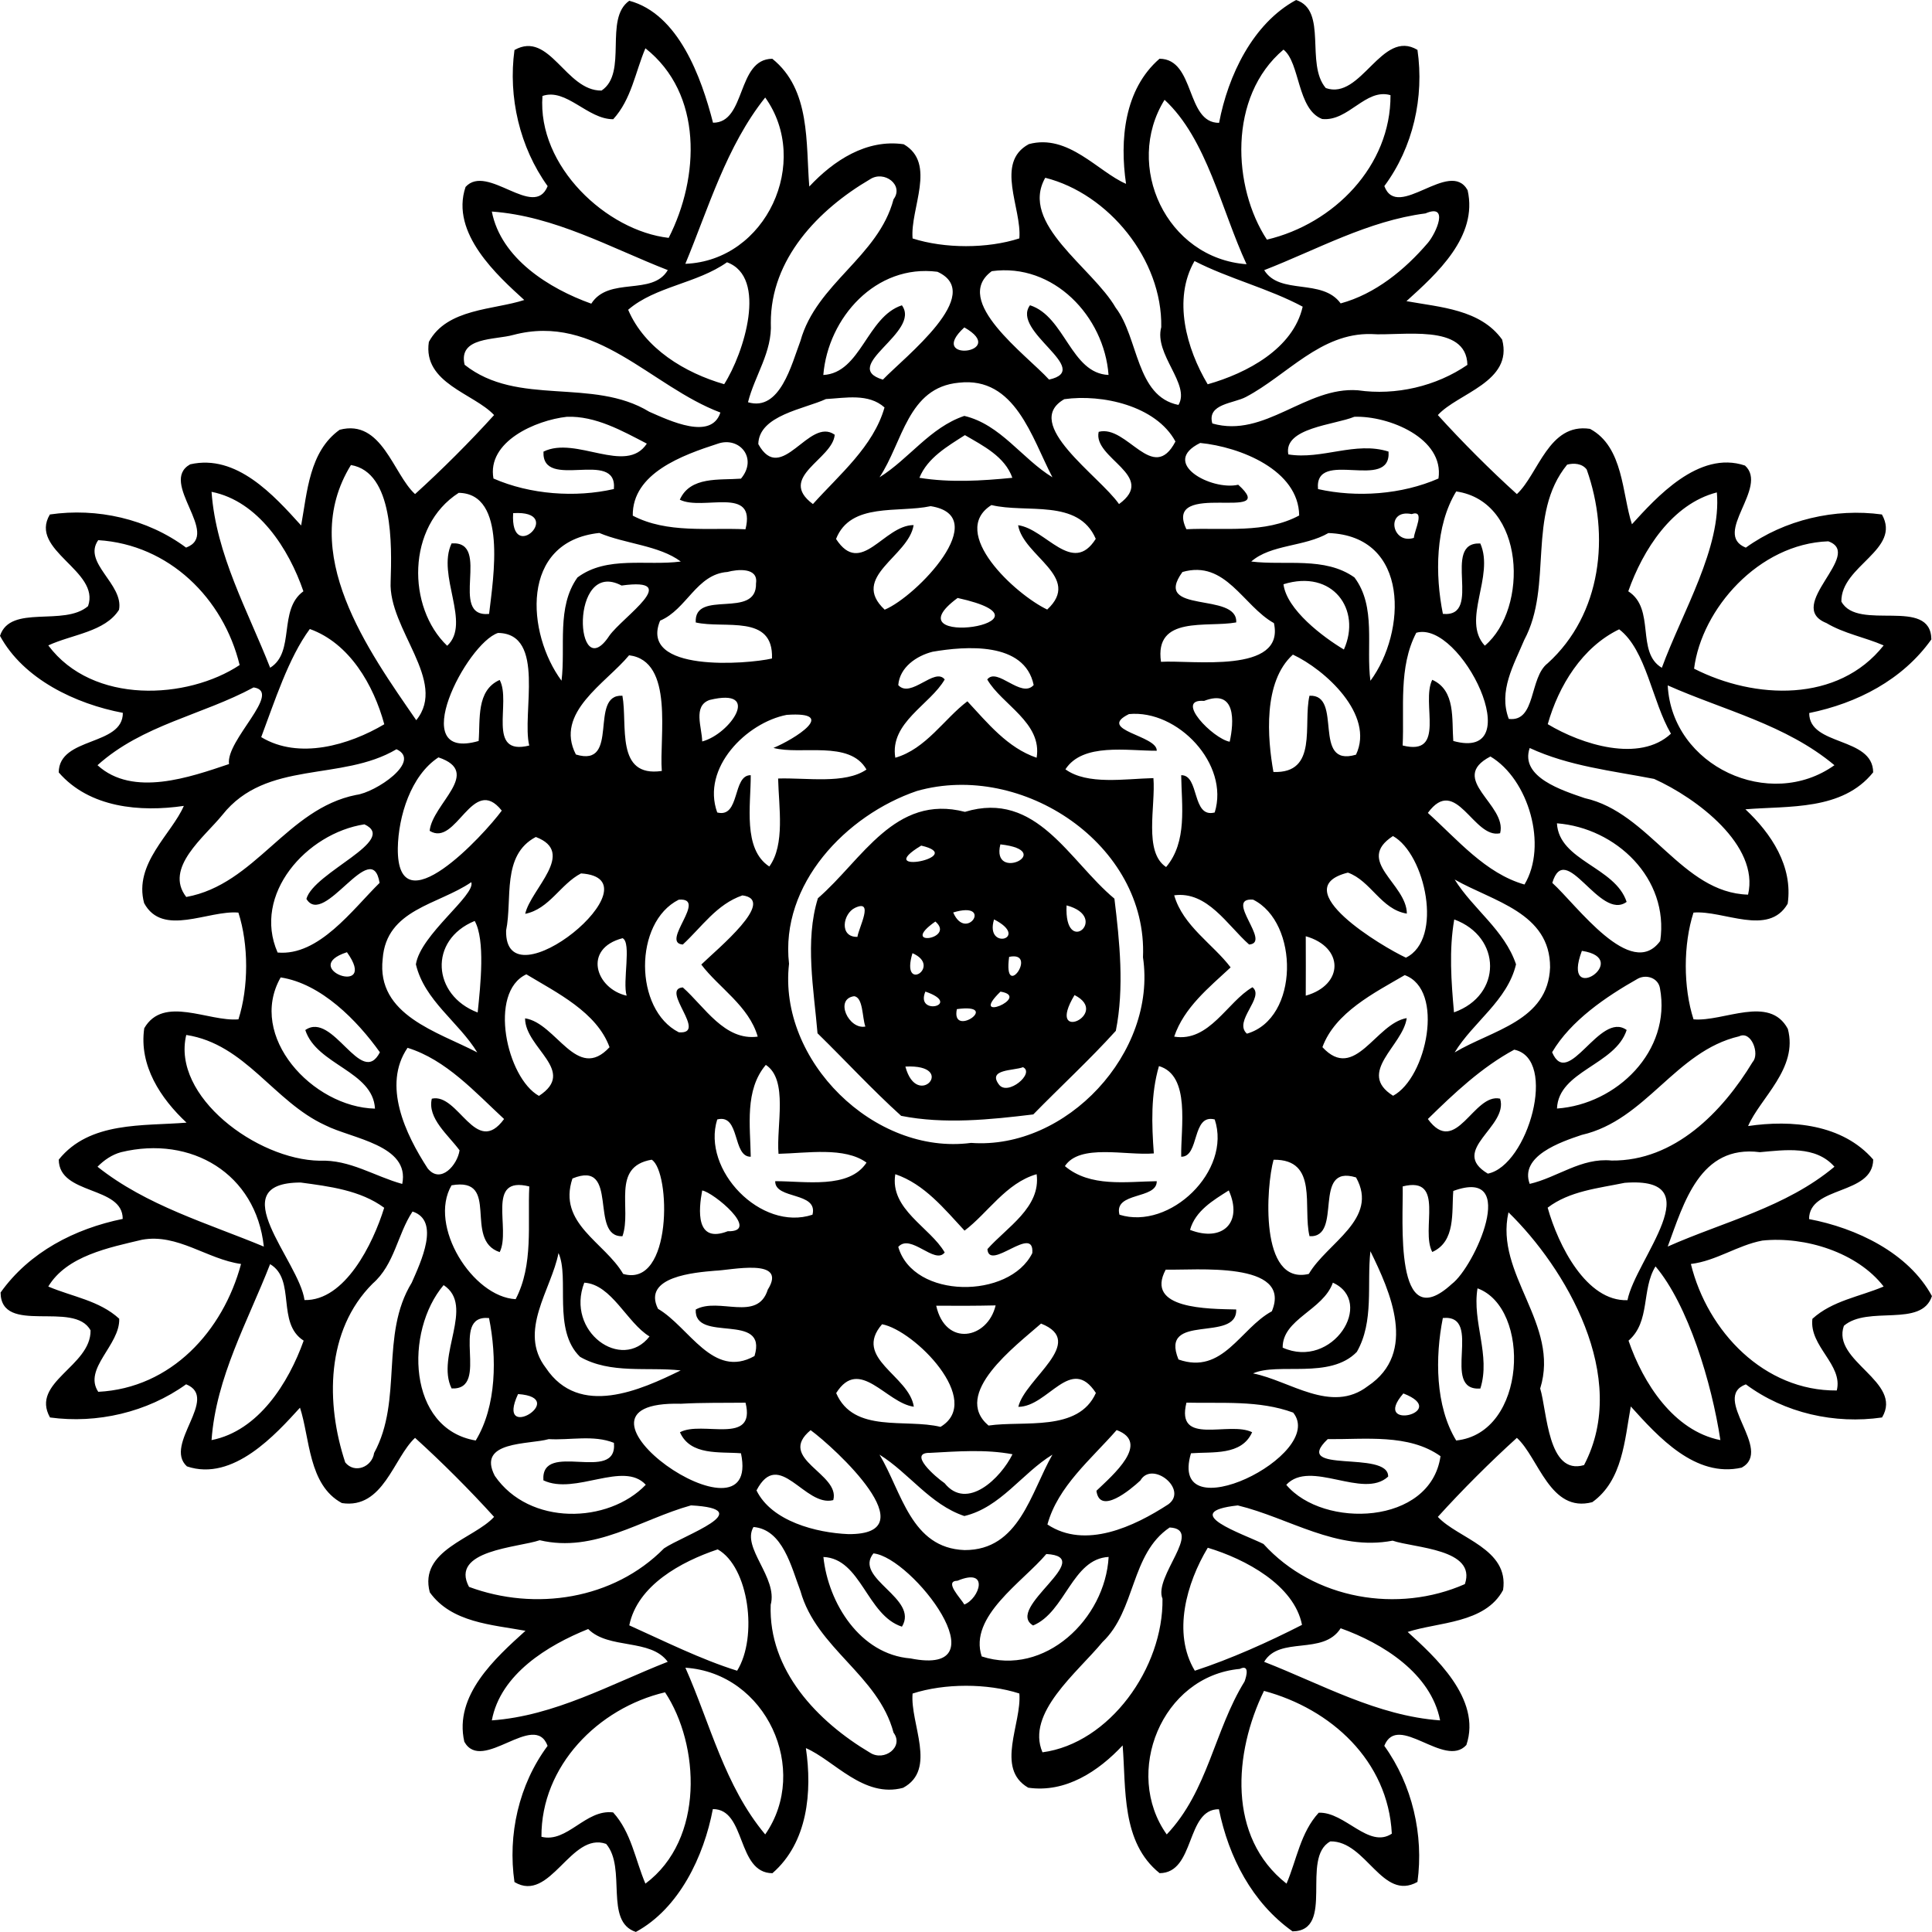
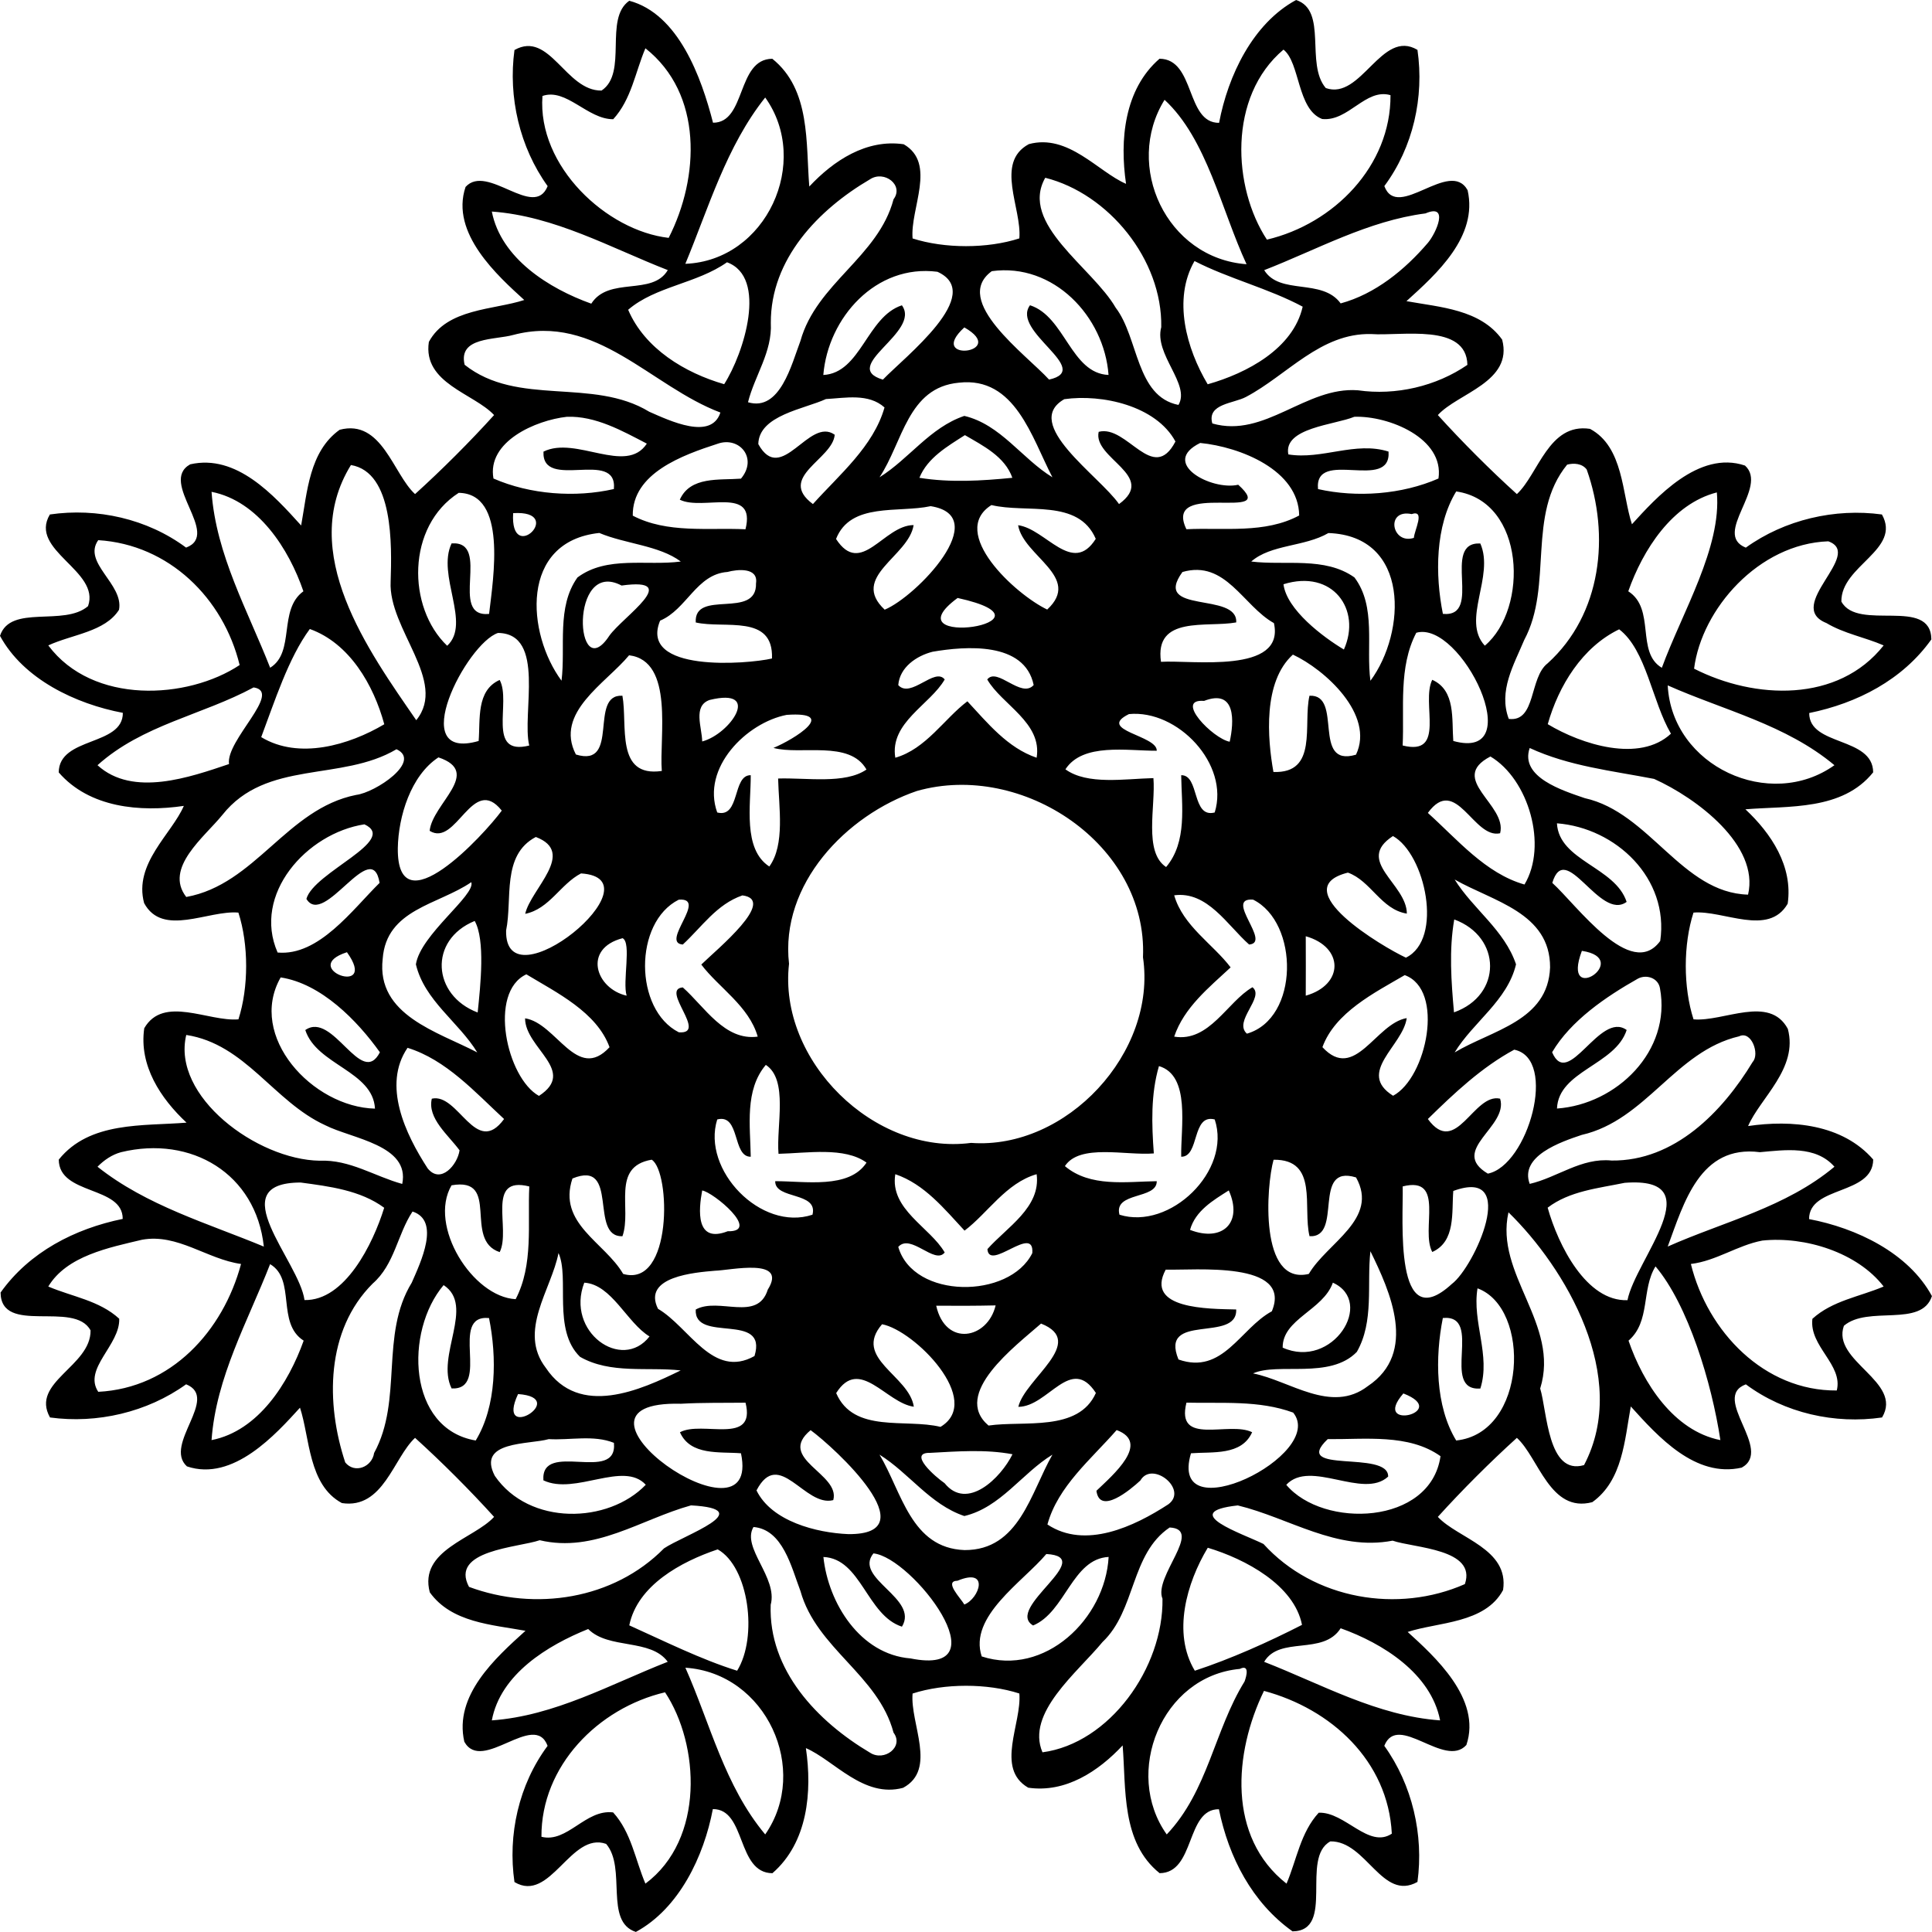
<svg xmlns="http://www.w3.org/2000/svg" xmlns:ns1="http://www.inkscape.org/namespaces/inkscape" xmlns:ns2="http://sodipodi.sourceforge.net/DTD/sodipodi-0.dtd" width="720pt" height="720pt" viewBox="0 0 720 720" version="1.1" id="svg2" ns1:version="0.91 r13725" ns2:docname="AbstractDesign110.svg">
  <defs id="defs10" />
  <ns2:namedview pagecolor="#ffffff" bordercolor="#666666" borderopacity="1" objecttolerance="10" gridtolerance="10" guidetolerance="10" ns1:pageopacity="0" ns1:pageshadow="2" ns1:window-width="1600" ns1:window-height="837" id="namedview8" showgrid="false" fit-margin-top="0" fit-margin-left="0" fit-margin-right="0" fit-margin-bottom="0" ns1:zoom="0.74444444" ns1:cx="450" ns1:cy="450" ns1:window-x="-8" ns1:window-y="-8" ns1:window-maximized="1" ns1:current-layer="svg2" />
  <g id="g3340" transform="matrix(1.648,0,0,1.648,-1.747,-1.747)">
    <path id="path4" d="m 143.36,1.23 c 11.13,2.98 16.3,17.3 18.94,27.58 7.53,0.05 5.3,-14.41 13.41,-14.46 8.71,6.99 7.55,19.1 8.36,28.89 5.46,-5.84 12.9,-10.79 21.35,-9.56 7.51,4.34 1.43,14.51 2.01,21.3 7.22,2.32 16.92,2.33 24.14,-0.01 0.6,-6.8 -5.61,-17.15 2.15,-21.32 8.93,-2.41 15.64,6.26 21.98,8.98 -1.45,-9.85 -0.44,-21.35 7.57,-28.29 8.13,0.07 5.89,14.54 13.47,14.5 2.02,-10.68 7.62,-22.47 17.41,-27.78 7.22,2.35 2.03,14.45 6.72,19.91 8.03,2.85 12.6,-13.5 20.73,-8.63 1.55,10.66 -0.96,22.01 -7.49,30.8 2.98,8.01 14.8,-6.32 18.83,0.93 2.39,10.48 -6.99,18.91 -13.83,25.09 7.59,1.38 16.73,1.84 21.64,8.7 2.53,9.57 -10.05,12.11 -14.54,17.06 5.46,6.03 11.84,12.42 17.87,17.87 4.89,-4.54 7.18,-16.17 16.54,-14.75 7.61,4.07 7.23,14.75 9.48,21.57 5.37,-5.88 15.08,-16.82 25.57,-13.27 5.41,4.92 -7.48,15.49 0.18,18.56 8.81,-6.34 20.17,-8.95 30.78,-7.5 4.48,7.98 -9.28,11.55 -9.17,19.69 3.71,6.87 20.23,-1.19 20.35,8.56 -6.51,9.16 -16.79,14.44 -27.62,16.65 -0.05,7.53 14.4,5.3 14.46,13.41 -6.99,8.71 -19.1,7.55 -28.89,8.36 5.84,5.46 10.79,12.9 9.56,21.35 -4.34,7.51 -14.51,1.43 -21.3,2.01 -2.33,7.22 -2.33,16.92 0.01,24.14 6.8,0.6 17.15,-5.61 21.32,2.15 2.41,8.93 -6.26,15.64 -8.98,21.98 9.85,-1.45 21.35,-0.44 28.29,7.57 -0.07,8.13 -14.54,5.89 -14.5,13.47 10.68,2.02 22.47,7.62 27.78,17.41 -2.35,7.22 -14.45,2.03 -19.91,6.72 -2.85,8.03 13.5,12.6 8.63,20.73 -10.67,1.55 -22.01,-0.96 -30.8,-7.49 -8.01,2.98 6.32,14.8 -0.93,18.83 -10.48,2.39 -18.91,-6.99 -25.09,-13.83 -1.39,7.59 -1.84,16.73 -8.7,21.64 -9.57,2.53 -12.11,-10.05 -17.06,-14.54 -6.03,5.46 -12.42,11.84 -17.87,17.87 4.54,4.89 16.17,7.18 14.75,16.54 -4.07,7.61 -14.75,7.23 -21.57,9.48 5.88,5.37 16.82,15.08 13.27,25.57 -4.93,5.41 -15.49,-7.48 -18.56,0.18 6.34,8.81 8.95,20.17 7.5,30.78 -7.98,4.48 -11.55,-9.28 -19.69,-9.17 -6.87,3.71 1.19,20.23 -8.56,20.35 -9.16,-6.51 -14.44,-16.79 -16.65,-27.62 -7.53,-0.05 -5.31,14.4 -13.41,14.46 -8.71,-6.99 -7.56,-19.1 -8.36,-28.89 -5.46,5.84 -12.9,10.79 -21.35,9.56 -7.52,-4.34 -1.43,-14.51 -2.01,-21.3 -7.22,-2.33 -16.92,-2.33 -24.14,0.01 -0.6,6.8 5.61,17.15 -2.15,21.32 -8.93,2.41 -15.64,-6.26 -21.98,-8.98 1.45,9.85 0.44,21.35 -7.57,28.29 -8.14,-0.07 -5.89,-14.54 -13.47,-14.5 -2.02,10.68 -7.62,22.47 -17.41,27.78 -7.22,-2.35 -2.03,-14.45 -6.72,-19.91 -8.03,-2.85 -12.6,13.5 -20.73,8.63 -1.55,-10.67 0.96,-22.01 7.49,-30.8 -2.98,-8.01 -14.8,6.32 -18.83,-0.93 -2.39,-10.48 6.99,-18.91 13.83,-25.09 -7.59,-1.39 -16.73,-1.84 -21.64,-8.7 -2.53,-9.57 10.05,-12.11 14.54,-17.06 -5.46,-6.03 -11.84,-12.42 -17.87,-17.87 -4.89,4.54 -7.18,16.17 -16.54,14.75 -7.61,-4.07 -7.23,-14.75 -9.48,-21.57 -5.37,5.88 -15.08,16.82 -25.57,13.27 -5.41,-4.93 7.47,-15.49 -0.18,-18.56 -8.81,6.34 -20.17,8.95 -30.78,7.5 -4.49,-7.98 9.28,-11.55 9.17,-19.69 -3.71,-6.87 -20.23,1.19 -20.35,-8.56 6.51,-9.16 16.79,-14.44 27.62,-16.65 0.05,-7.53 -14.41,-5.31 -14.46,-13.41 6.99,-8.71 19.1,-7.56 28.89,-8.36 -5.84,-5.46 -10.79,-12.9 -9.56,-21.35 4.34,-7.52 14.51,-1.43 21.3,-2.01 2.32,-7.22 2.33,-16.92 -0.01,-24.14 -6.8,-0.6 -17.15,5.61 -21.32,-2.15 -2.41,-8.93 6.26,-15.64 8.98,-21.98 -9.85,1.45 -21.35,0.44 -28.29,-7.57 0.07,-8.14 14.54,-5.89 14.5,-13.47 -10.68,-2.02 -22.47,-7.62 -27.78,-17.41 2.35,-7.22 14.45,-2.03 19.91,-6.72 2.85,-8.03 -13.5,-12.6 -8.63,-20.73 10.66,-1.55 22.01,0.96 30.8,7.49 8.01,-2.98 -6.32,-14.8 0.93,-18.83 10.48,-2.39 18.91,6.99 25.09,13.83 1.38,-7.59 1.84,-16.73 8.7,-21.64 9.57,-2.53 12.11,10.05 17.06,14.54 6.03,-5.46 12.42,-11.84 17.87,-17.87 -4.54,-4.89 -16.17,-7.18 -14.75,-16.54 4.07,-7.61 14.75,-7.23 21.57,-9.48 -5.88,-5.37 -16.82,-15.08 -13.27,-25.57 4.92,-5.41 15.49,7.47 18.56,-0.18 -6.34,-8.81 -8.95,-20.17 -7.5,-30.78 7.98,-4.49 11.55,9.28 19.69,9.17 6.03,-4.01 0.45,-16.23 6.27,-20.31 m 3.65,10.75 c -2.3,5.41 -3.16,11.54 -7.28,16.04 -5.82,0.03 -10.61,-7.12 -16,-5.26 -1.19,15.92 14.55,30.5 28.54,32.09 6.99,-13.72 7.77,-32.58 -5.26,-42.87 m 144.29,0.3 c -12.62,10.65 -11.48,31.21 -3.75,42.97 15.16,-3.57 28.04,-16.68 27.95,-32.67 -5.64,-1.64 -9.51,6.01 -15.46,5.39 -5.68,-2.17 -4.97,-12.75 -8.74,-15.69 M 174.1,23.11 c -8.81,11.07 -12.81,25 -18.06,37.61 18.36,-0.73 28.46,-23.09 18.06,-37.61 m 90.31,0.52 c -9.26,14.93 0.41,35.84 18.54,37.18 -5.71,-12.28 -8.97,-28.34 -18.54,-37.18 m -66.6,17.97 c -11.7,6.85 -22.51,18.07 -22.44,32.49 0.35,6.57 -3.64,11.87 -5.16,17.93 7.25,2.18 9.85,-8.58 11.86,-13.87 3.63,-13.02 17.6,-18.99 21.05,-32.02 2.41,-3.21 -2.1,-6.63 -5.31,-4.53 m 39.62,-0.34 c -5.91,10.41 10.66,20.26 15.93,29.39 5.2,6.77 4.53,20.06 14.19,21.98 2.78,-4.67 -5.57,-11.43 -3.89,-17.59 0.28,-15.31 -11.95,-30.19 -26.23,-33.78 M 112.28,48.9 c 2.07,10.61 12.96,17.43 22.49,20.83 3.98,-6.24 13.81,-1.66 17.3,-7.59 C 139.13,57.1 126.51,49.92 112.28,48.9 m 211.13,0.42 c -12.95,1.66 -24.55,8.2 -36.47,12.83 3.53,5.73 13.1,1.75 17.29,7.52 7.82,-2.12 14.53,-7.61 19.74,-13.71 1.88,-2.24 4.86,-8.97 -0.56,-6.64 M 165.46,60.37 c -6.83,4.83 -16.21,5.44 -22.35,10.74 3.74,8.79 12.85,14.28 21.71,16.83 4.47,-6.99 9.89,-24.19 0.64,-27.57 m 105.72,-0.28 c -4.97,8.64 -1.81,19.85 2.98,27.87 8.89,-2.51 19.34,-8.07 21.48,-17.55 -7.7,-4.13 -16.76,-6.35 -24.46,-10.32 m -58.13,2.43 c -13.91,-1.8 -24.75,10.39 -25.81,23.34 8.51,-0.46 9.85,-13.18 17.77,-15.76 4.45,6.09 -14.23,13.83 -4.3,16.81 4.94,-5.15 23.34,-19.37 12.34,-24.39 m 12.29,-0.14 c -9.18,6.68 7.8,18.87 12.95,24.52 10.19,-2.27 -8.71,-10.89 -4.31,-16.81 7.94,2.55 9.22,15.4 17.76,15.76 -0.97,-13.21 -12.42,-25.39 -26.4,-23.47 m -6.21,12.72 c -8.82,8.08 10.31,5.86 0,0 m -102,1.7 c -4.16,1.17 -12.51,0.41 -11,6.75 12.04,9.55 28.92,2.81 41.75,10.62 4.7,2.06 14.02,6.52 16.09,0.18 C 148.23,88.43 135.91,71.83 117.13,76.8 m 194,-0.2 c -11.46,-0.28 -19.03,9.33 -28.31,14.22 -2.76,1.5 -8.88,1.52 -7.61,6 11.87,3.41 21.14,-8.41 32.94,-7.5 8.52,1.23 17.69,-0.9 24.74,-5.75 -0.21,-9.51 -14.92,-6.47 -21.76,-6.97 m -93.23,11 c -11.61,1.07 -12.67,13.48 -17.95,21.39 6.72,-4.19 11.41,-11.26 19.18,-13.88 8.22,1.95 13,9.65 19.92,13.88 -4.67,-8.93 -8.41,-22.85 -21.15,-21.39 m -30.07,3.7 c -4.86,2.25 -15.17,3.67 -15.29,10.19 5.24,9.47 11.45,-6.29 17.28,-2.12 -0.44,5.56 -13.12,9.58 -4.93,15.68 5.98,-6.66 13.68,-13.02 16.19,-21.85 -3.62,-3.25 -8.86,-2.14 -13.25,-1.9 m 53.9,0.03 c -9.72,5.57 7.95,17.33 12.38,23.72 8.77,-6.4 -5.97,-10.31 -4.6,-16.34 6.45,-1.68 12.27,11.96 17.36,2.19 -4.38,-8.09 -16.59,-10.78 -25.14,-9.57 m -112.47,3.98 c -7.09,0.78 -18.12,5.62 -16.61,13.96 8.27,3.62 18.48,4.37 27.23,2.38 0.86,-9.25 -16.33,0.54 -15.92,-8.46 7.34,-3.65 18.67,5.36 23.37,-1.81 -5.56,-2.89 -11.6,-6.3 -18.07,-6.07 m 178.06,0 c -4.42,1.83 -16.11,2.49 -14.92,8.51 7.62,1.25 15.14,-3.03 22.66,-0.64 0.63,9.21 -16.84,-0.88 -15.95,8.48 8.76,1.97 18.96,1.24 27.24,-2.39 1.35,-9.11 -11.26,-14.23 -19.03,-13.96 m -88.06,4.15 c -3.93,2.52 -8.46,5.12 -10.29,9.65 6.93,1.12 14.06,0.69 21.02,0 -1.69,-4.81 -6.64,-7.26 -10.73,-9.65 m -55.86,1.93 c -8,2.59 -19.38,6.68 -19.25,16.28 7.8,4.07 17.04,2.68 25.49,3.08 2.5,-9.96 -9.64,-4.09 -14.85,-6.69 2.38,-5.35 8.98,-4.38 13.83,-4.76 3.87,-4.62 -0.35,-9.59 -5.22,-7.91 m 109.07,-0.16 c -9.2,4.52 2.5,10.84 8.6,9.45 9.77,8.82 -17.23,-1.35 -11.72,10.06 8.44,-0.42 17.75,1.06 25.5,-3.11 -0.11,-10.27 -13.34,-15.51 -22.38,-16.4 m -192.05,4.99 c -12.2,19.77 4.02,42.1 14.77,57.7 7.19,-8.81 -6.35,-20.59 -5.79,-31.34 0.26,-8.2 0.69,-24.73 -8.98,-26.36 m 275.03,-0.09 c -9.25,11.34 -3.09,27.31 -9.71,39.66 -2.35,5.62 -5.88,11.54 -3.49,17.84 6.22,0.77 4.58,-9.36 8.8,-12.58 12.24,-11.1 14.1,-28.95 8.82,-43.82 -1.03,-1.37 -2.9,-1.5 -4.42,-1.1 M 48.9,112.28 c 1.02,14.23 8.19,26.86 13.25,39.78 5.73,-3.53 1.75,-13.11 7.52,-17.29 -3.27,-9.55 -10.2,-20.41 -20.77,-22.49 m 55.89,0.23 c -11.83,7.59 -11.68,25.92 -2.61,34.58 5.5,-5.05 -2.43,-15.94 1,-23.15 9.21,-0.63 -0.88,16.84 8.48,15.95 0.96,-8.23 4.12,-27.23 -6.87,-27.38 m 225.57,-0.32 c -4.76,7.8 -4.79,18.86 -3.01,27.69 9.25,0.86 -0.54,-16.33 8.46,-15.92 3.29,7.44 -4.35,17.3 1.02,23.11 9.92,-8.35 9.18,-32.62 -6.47,-34.88 m 58.94,0.22 c -10.12,2.6 -16.73,13.01 -20.03,22.36 6.24,3.98 1.66,13.81 7.59,17.3 4.63,-12.62 13.55,-27.22 12.44,-39.66 m -177.79,3.11 c -7.27,1.58 -18.11,-0.95 -21.39,7.42 5.67,8.71 10.77,-3.13 17.54,-3.14 -1.08,7.12 -14.5,11.68 -6.54,19.13 7.21,-2.99 24.65,-21.17 10.39,-23.41 m 13.75,-0.25 c -9.81,6.2 5.43,20.22 12.61,23.63 7.95,-7.37 -5.38,-12.03 -6.58,-19.07 6.25,0.82 12.29,11.45 17.56,3.08 -3.95,-9.17 -15.7,-5.71 -23.59,-7.64 M 117.1,117.1 c -0.74,12.04 12.04,-0.74 0,0 m 203.18,0.21 c -5.99,-1.22 -4.51,6.99 0.51,5.38 0.08,-1.67 2.67,-6.45 -0.51,-5.38 m -183.7,4.27 c -18.08,1.92 -16.41,22.79 -8.54,33.41 0.96,-7.68 -1.18,-16.63 3.6,-23.34 6.64,-4.98 15.68,-2.58 23.37,-3.61 -4.89,-3.65 -12.53,-3.97 -18.43,-6.46 m 164.88,0.02 c -5.41,3.14 -12.99,2.53 -17.45,6.44 7.68,0.96 16.63,-1.18 23.34,3.6 4.99,6.64 2.57,15.69 3.61,23.37 8.11,-10.94 9.02,-32.76 -9.5,-33.41 m -278.19,1.61 c -3.62,5.14 5.82,9.92 4.7,15.75 -3.16,5 -10.63,5.56 -15.99,8.05 10.03,13.44 31.45,12.26 43.27,4.44 -3.67,-15.1 -15.98,-27.26 -31.98,-28.24 m 391.23,0.26 c -15.75,0.55 -28.65,15.33 -30.35,28.8 13.72,6.99 32.58,7.77 42.87,-5.26 -4.26,-1.85 -8.93,-2.66 -12.95,-5.06 -9.63,-3.85 8.62,-15.56 0.43,-18.48 m -248.94,6.93 c -7,0.49 -9.2,8.48 -15.23,11.01 -4.87,11.79 19.71,9.86 25.3,8.56 0.38,-10.15 -10.74,-6.65 -17.24,-8.15 -0.44,-7.65 13.86,-0.56 13.63,-8.86 0.55,-3.65 -4.25,-3.17 -6.46,-2.56 m 102.89,0.01 c -7.02,9.66 12.58,4.38 12.16,11.4 -6.6,1.22 -18.55,-1.67 -17.01,8.91 6.93,-0.44 28.11,2.84 25.54,-8.75 -7.01,-3.92 -10.92,-14.37 -20.69,-11.56 m -126.83,3.06 c -11.89,-6.28 -10.52,23.15 -2.77,11.35 3.08,-4.32 16.73,-13.28 2.77,-11.35 m 149.68,-0.29 c 0.72,5.75 8.94,11.94 13.66,14.76 4.05,-9.02 -2.53,-18.24 -13.66,-14.76 m -73.69,3.1 c -16,11.77 25.29,5.58 0,0 M 71.12,143.3 c -4.84,6.55 -7.98,16.47 -10.99,24.45 8.51,5.15 19.85,1.82 27.83,-2.91 -2.42,-8.89 -7.85,-18.32 -16.84,-21.54 m 296.09,0.07 c -8.36,4.03 -13.69,12.77 -16.15,21.45 7.69,4.63 20.79,8.76 27.86,2.15 -4.27,-7.26 -5.57,-18.92 -11.71,-23.6 m -253.53,0.82 c -7.09,2.31 -21.07,29.26 -4.38,24.43 0.39,-4.83 -0.59,-11.42 4.75,-13.8 2.72,4.97 -3.1,17.27 6.69,14.83 -1.75,-7.15 3.85,-25.33 -7.06,-25.46 m 207.65,-0.04 c -4.07,7.8 -2.68,17.04 -3.08,25.49 9.96,2.5 4.09,-9.64 6.69,-14.85 5.35,2.38 4.38,8.98 4.76,13.83 17.37,4.83 1.79,-27.4 -8.37,-24.47 m -109.37,4.29 c -3.62,0.91 -7.45,3.5 -7.77,7.55 2.84,3.12 8.25,-4.15 10.5,-1.28 -3.26,5.69 -12.48,9.75 -11.17,17.7 6.93,-1.98 11.08,-8.83 16.3,-12.76 4.57,4.91 9.08,10.53 15.66,12.76 1.31,-7.95 -7.9,-12.01 -11.17,-17.7 2.25,-2.88 7.68,4.42 10.5,1.26 -2.05,-9.9 -15.48,-8.79 -22.85,-7.53 m -68.64,0.8 c -5.2,6.31 -16.94,12.95 -12.03,22.44 10.13,3.1 2.8,-13.71 10.52,-13.29 1.22,6.6 -1.67,18.55 8.91,17.01 -0.63,-7.5 2.9,-24.89 -7.4,-26.16 m 150.11,-0.15 c -6.8,6.15 -5.76,18.98 -4.4,26.54 10.15,0.38 6.65,-10.74 8.15,-17.24 7.73,-0.4 0.39,16.33 10.52,13.33 4.3,-9.04 -7.06,-19.27 -14.27,-22.63 m -235.02,7.42 c -11.66,6.29 -25.13,8.44 -35.3,17.59 8.01,7.32 21.02,2.67 29.74,-0.26 -0.78,-5.38 12.22,-16.36 5.56,-17.33 m 319.78,-0.46 c 0.96,18.33 23.11,28.46 37.7,18.05 -10.98,-9.19 -25.06,-12.43 -37.7,-18.05 m -216.67,3.3 c -3.84,1.36 -1.7,6.25 -1.67,9.38 6.33,-1.65 13.65,-12.31 1.67,-9.38 m 111.82,0.21 c -6.86,-0.54 2.04,8.56 5.8,9.23 0.97,-4.43 1.52,-12.07 -5.8,-9.23 m -94.39,3.16 c -9.07,1.76 -19.34,11.98 -15.7,22.07 5.24,1.34 3.38,-8.5 7.58,-8.43 0.03,6.72 -1.84,16.71 4.2,20.65 3.6,-4.95 2.14,-13.45 1.99,-19.9 6.44,-0.21 15.1,1.32 19.98,-2.03 -3.79,-6.73 -14.94,-3.21 -21.03,-4.89 4.65,-1.93 14.94,-8.31 2.98,-7.47 m 77.41,-0.18 c -7.47,3.68 6.46,4.8 6.28,8.29 -6.72,0.03 -16.72,-1.84 -20.65,4.2 4.95,3.6 13.44,2.14 19.9,1.99 0.53,6.36 -2.27,16.72 2.87,20.11 4.83,-5.72 3.51,-13.84 3.41,-20.77 4.2,-0.07 2.33,9.79 7.58,8.43 3.39,-10.9 -8.35,-23.31 -19.39,-22.25 m -165.64,7.95 c -12.47,7.39 -29.42,2.3 -39.37,14.85 -4.09,5.04 -13.25,12.01 -8.17,18.56 15.65,-2.83 22.71,-19.94 38.41,-23.08 4.39,-0.53 14.96,-7.63 9.13,-10.33 m 256.26,-0.28 c -2.28,6.61 7.49,9.63 12.46,11.34 14.67,3.25 21.94,21.41 36.92,21.82 2.62,-11.15 -11.62,-21.83 -21.24,-26.17 -9.54,-1.85 -19.23,-2.87 -28.14,-6.99 m -246.77,2.12 c -6.25,4.09 -9.07,13.35 -9.19,20.55 -0.18,18.37 19.56,-3.11 23.51,-8.51 -6.64,-8.37 -10.26,8.37 -16.31,4.57 0.62,-6.16 12.06,-13.23 1.99,-16.61 m 237.89,-0.2 c -9.78,5.09 3.87,10.91 2.19,17.36 -6.03,1.37 -9.94,-13.37 -16.34,-4.6 6.66,5.98 13.02,13.68 21.85,16.19 5.29,-8.79 0.95,-23.8 -7.7,-28.95 m -129.7,7.8 c -16.03,5.47 -30.97,21.11 -28.91,39.08 -2.51,21.86 19.28,43.39 41.16,40.5 21.58,1.59 42.07,-20.42 38.88,-41.97 1.11,-25.46 -27.26,-44.39 -51.13,-37.61 m -124.93,7.54 c -13.08,2.01 -25.4,15.84 -19.63,28.99 9.32,0.85 16.9,-9.68 23.06,-15.75 -1.75,-10.68 -12.56,10.25 -16.55,3.62 1.7,-6.07 20.96,-13.22 13.12,-16.86 m 269.67,-0.23 c 0.46,8.51 13.18,9.85 15.76,17.77 -6.09,4.45 -13.83,-14.23 -16.81,-4.3 5.52,4.99 17.82,22.2 24.41,13.13 2.05,-14.15 -10.02,-25.57 -23.36,-26.6 m -230.91,3.09 c -7.8,4.11 -5.25,14.02 -6.72,21.14 -0.4,17.43 35.22,-11.74 16.94,-12.9 -4.64,2.4 -7.15,8.04 -12.62,9.14 1.25,-5.63 11.69,-13.86 2.4,-17.38 m 193.83,-0.21 c -8.71,5.67 3.12,10.77 3.14,17.54 -5.82,-0.92 -8.13,-7.42 -13.33,-9.27 -14.37,3.6 7.97,16.86 13.12,19.23 8.55,-4.17 4.39,-23.44 -2.93,-27.5 m -208.42,10.43 c -7.5,5.14 -19.22,6.09 -20.04,17.35 -1.46,12.74 12.46,16.48 21.39,21.15 -4.23,-6.92 -11.93,-11.7 -13.88,-19.92 1.05,-6.74 13.54,-15.64 12.53,-18.58 m 222.37,-0.6 c 4.19,6.72 11.26,11.41 13.88,19.18 -1.96,8.22 -9.65,13 -13.88,19.92 8.45,-5.07 21.13,-7.08 21.58,-19.23 0.05,-12.38 -12.93,-14.93 -21.58,-19.87 m -161.06,3.59 c -5.82,1.99 -9.2,7.16 -13.48,11.11 -5.18,-0.37 5.81,-10.68 -0.92,-10.14 -10.23,5.14 -10.1,24.88 0.02,29.99 6.7,0.51 -4.28,-9.78 0.9,-10.15 4.93,4.36 9.43,12.13 16.94,11.13 -1.98,-6.93 -8.83,-11.08 -12.76,-16.3 3.62,-3.52 17.19,-14.62 9.3,-15.64 m 97.64,-0.02 c 1.98,6.93 8.83,11.08 12.76,16.3 -4.91,4.57 -10.54,9.08 -12.76,15.66 7.95,1.31 12.01,-7.9 17.7,-11.17 2.88,2.25 -4.42,7.68 -1.26,10.5 11.88,-3.42 11.82,-25.16 1.4,-30.31 -6.7,-0.51 4.28,9.78 -0.9,10.15 -4.93,-4.36 -9.43,-12.13 -16.94,-11.13 m -158.18,5.8 c -10.51,4.31 -9.59,16.84 0.67,20.7 0.65,-6.2 1.74,-16.41 -0.67,-20.7 m 221.51,-0.34 c -1.21,6.92 -0.68,14.05 -0.06,21.01 10.94,-3.87 10.8,-17.07 0.06,-21.01 m -188.07,4.24 c -9.05,2.36 -6.1,11.41 0.92,13 -0.98,-3.11 1.16,-12.02 -0.92,-13 m 154.49,-0.44 c 0.02,4.48 0.02,8.96 0,13.44 8.66,-2.46 8.66,-10.99 0,-13.44 m -216.82,3.61 c -11.22,3.63 7.39,10.34 0,0 m 279.26,-0.31 c -4.85,12.91 11.71,1.79 0,0 m -238.69,5.31 c -8.69,4.04 -4.46,23.44 2.85,27.49 8.71,-5.67 -3.13,-10.77 -3.14,-17.54 7.1,1.07 11.71,14.52 19.1,6.53 -2.89,-7.94 -11.96,-12.34 -18.81,-16.48 m 198.63,0.18 c -6.84,3.99 -15.76,8.45 -18.61,16.29 7.36,7.96 12.02,-5.38 19.06,-6.57 -0.83,6.25 -11.45,12.29 -3.08,17.56 7.6,-4.06 11.76,-23.98 2.63,-27.28 m -254.19,0.52 c -7.58,13.3 7.22,29.34 21.33,29.67 -0.46,-8.51 -13.18,-9.85 -15.76,-17.77 6.28,-4.39 12.65,13.22 16.87,5.03 -5.13,-7.19 -13.28,-15.54 -22.44,-16.93 m 306.93,0.27 c -7.26,4.1 -15.2,9.51 -19.41,16.65 3.66,8.59 10.74,-9.44 16.86,-5.03 -2.56,7.94 -15.41,9.22 -15.76,17.76 13.48,-0.94 25.92,-13 23.29,-27.2 -0.39,-2.32 -3.04,-3.2 -4.98,-2.18 M 43.18,235.1 c -3.34,13.87 15.98,28.21 30.16,28.44 6.81,-0.3 12.42,3.53 18.68,5.25 C 93.83,259.98 80.6,258.57 74.6,255.51 62.96,250.18 56.56,237.15 43.18,235.1 m 351.15,0.31 c -14.41,3.36 -21.02,18.96 -35.57,22.29 -4.81,1.6 -14.11,4.8 -11.78,11.08 6.29,-1.46 11.66,-5.97 18.52,-5.28 14.21,0.16 25.05,-10.97 31.91,-22.31 1.63,-1.78 -0.3,-7.16 -3.08,-5.78 m -301.11,2.6 c -5.76,8.45 -0.46,19.55 4.54,27.25 2.94,3.68 6.77,-0.82 7.22,-4.07 -2.5,-3.43 -7.33,-7.23 -6.27,-11.68 6.03,-1.37 9.94,13.37 16.34,4.6 -6.61,-6.12 -13.13,-13.41 -21.83,-16.1 m 250.26,0.42 c -7.38,3.99 -13.57,9.84 -19.53,15.68 6.4,8.77 10.31,-5.97 16.34,-4.6 1.96,6.36 -11.65,11.66 -2.78,16.95 9.06,-1.78 15.94,-25.98 5.97,-28.03 m -169.24,3.44 c -4.83,5.71 -3.51,13.83 -3.41,20.77 -4.2,0.07 -2.34,-9.79 -7.58,-8.43 -3.57,11.4 9.91,25.41 21.54,21.54 1.34,-5.25 -8.5,-3.38 -8.43,-7.58 6.72,-0.03 16.71,1.84 20.65,-4.2 -4.95,-3.61 -13.45,-2.14 -19.9,-1.99 -0.53,-6.36 2.27,-16.73 -2.87,-20.11 m 88.9,0.27 c -1.87,6.38 -1.65,13.17 -1.16,19.75 -6.36,0.53 -16.73,-2.27 -20.11,2.87 5.71,4.83 13.83,3.51 20.77,3.41 0.07,4.2 -9.79,2.33 -8.43,7.58 11.4,3.57 25.41,-9.91 21.54,-21.54 -5.25,-1.35 -3.38,8.49 -7.58,8.43 -0.13,-6.57 2.18,-18.36 -5.03,-20.5 m -234.7,19.47 c -2.05,0.55 -3.85,1.79 -5.33,3.29 11.07,8.81 25,12.81 37.61,18.06 -1.77,-16.48 -16.38,-25.2 -32.28,-21.35 m 370.59,0 c -13.56,-1.75 -17.19,11.49 -20.84,21.34 12.65,-5.62 26.72,-8.86 37.7,-18.05 -4.24,-4.84 -11.19,-3.79 -16.86,-3.29 m -250.6,1.7 c -9.27,1.57 -4.43,11.12 -6.61,17.3 -7.64,0.29 -0.55,-17.47 -11.31,-13.05 -3.42,10.21 7.29,14.39 11.47,21.58 11.22,3.26 10.74,-23.19 6.45,-25.83 m 140.63,0.01 c -1.66,5.88 -3.3,28.51 7.97,25.82 4.12,-7.06 15.95,-12.4 10.68,-21.82 -10.13,-3.11 -2.8,13.71 -10.52,13.29 -1.59,-6.53 2.1,-17.41 -8.13,-17.29 m -85.54,3.27 c -1.31,7.95 7.9,12.01 11.17,17.7 -2.25,2.88 -7.68,-4.42 -10.5,-1.26 3.42,11.88 25.16,11.82 30.31,1.4 0.51,-6.7 -9.78,4.28 -10.15,-0.9 4.36,-4.93 12.13,-9.43 11.13,-16.94 -6.93,1.98 -11.08,8.83 -16.3,12.76 -4.57,-4.91 -9.09,-10.54 -15.66,-12.76 m -134.49,1.88 c -18.07,0.07 -0.32,17.71 0.89,26.58 9.12,0.2 15.48,-12.65 18.02,-20.87 -5.37,-3.97 -12.44,-4.84 -18.91,-5.71 m 299.42,0.07 c -5.94,1.23 -12.46,1.84 -17.41,5.62 2.4,8.55 8.77,21.24 18.05,20.92 1.82,-9.26 19.34,-28.09 -0.64,-26.54 m -265.28,0.56 c -5.35,9.16 4.78,25.26 14.5,25.75 4.07,-7.8 2.68,-17.04 3.08,-25.49 -9.96,-2.5 -4.09,9.64 -6.69,14.85 -8.35,-2.77 0.35,-17.08 -10.89,-15.11 m 215.09,0.25 c 0.17,7.4 -2.08,34.2 11.11,22.06 5.1,-3.8 15.43,-26.58 0.33,-21.03 -0.39,4.83 0.59,11.41 -4.75,13.8 -2.72,-4.97 3.09,-17.27 -6.69,-14.83 m -158.41,0.92 c -0.82,4.37 -1.54,12.07 5.77,9.22 7.62,0.19 -3.26,-8.84 -5.77,-9.22 m 119.08,-0.01 c -3.54,2.24 -7.56,4.61 -8.76,8.92 7.29,2.84 12.04,-1.6 8.76,-8.92 m -184.58,4.77 c -3.43,5.17 -4.05,11.97 -9.02,16.3 -10.62,10.6 -10.62,27.08 -6.2,40.44 2.15,2.64 6.08,1.01 6.53,-2.14 6.58,-12.05 1.26,-26.68 8.51,-38.51 2.06,-4.7 6.52,-14.03 0.18,-16.09 m 247.83,0.18 c -3.17,14.01 11.72,25.3 7.17,39.84 1.58,5.14 1.7,19.73 9.92,17.32 10.49,-19.97 -4.3,-44.7 -17.09,-57.16 m -309,6.2 c -7.42,1.77 -17.03,3.63 -21.2,10.58 5.41,2.31 11.54,3.15 16.04,7.28 0.22,5.95 -8.22,11.29 -4.74,16.53 16.5,-0.84 28.23,-13.76 32.29,-28.91 -7.67,-1.06 -14.34,-6.95 -22.39,-5.48 m 366.4,0.19 c -5.62,1.06 -10.42,4.6 -16.15,5.29 3.76,15.31 16.62,28.75 32.99,28.61 1.48,-5.84 -6.28,-9.96 -5.51,-16.21 4.53,-4.12 10.68,-4.99 16.11,-7.3 -5.92,-7.69 -17.77,-11.41 -27.44,-10.39 m -272.22,2.82 c -1.61,8.29 -9.24,17.67 -2.87,25.96 7.56,11.33 21.44,5.02 30.5,0.58 -7.54,-0.83 -15.87,0.87 -22.76,-3.07 -6.28,-6.08 -2.32,-17.87 -4.87,-23.47 m 183.6,-0.41 c -0.83,7.54 0.87,15.87 -3.07,22.76 -6.08,6.28 -17.87,2.32 -23.47,4.87 8.29,1.61 17.67,9.24 25.96,2.87 11.33,-7.56 5.02,-21.45 0.58,-30.5 m -248.82,2.92 c -5.04,12.94 -12.22,25.56 -13.24,39.79 10.61,-2.07 17.43,-12.96 20.83,-22.49 -6.24,-3.98 -1.66,-13.81 -7.59,-17.3 m 313.29,0.51 c -3.23,5.22 -1.1,12.47 -6.1,16.79 3.27,9.55 10.2,20.41 20.77,22.49 -1.96,-12.97 -7.31,-30.59 -14.67,-39.28 m -212.69,0.98 c -4.5,0.39 -16.51,1.31 -12.88,8.61 7.06,4.12 12.4,15.95 21.82,10.68 3.1,-10.13 -13.71,-2.8 -13.29,-10.52 5.21,-2.88 13.98,2.91 16.29,-4.49 4.64,-7.39 -8.54,-4.35 -11.94,-4.28 m 101.93,-0.25 c -4.8,8.97 9.66,8.86 15.94,9.01 0.29,7.64 -17.47,0.55 -13.05,11.31 10.04,3.53 13.94,-7.02 21.11,-10.9 4.79,-11.5 -17.58,-9.22 -24,-9.42 m -131.48,2.95 c -4.28,11.1 8.49,20.21 14.75,12.16 -5.11,-3.08 -8.54,-11.77 -14.75,-12.16 m 169.28,0 c -2.21,6.26 -11.42,8.2 -11.35,14.69 11.26,5.05 20.96,-10.34 11.35,-14.69 m -201.09,0.55 c -8.84,10.43 -8.19,32.54 7.26,35.14 4.75,-7.8 4.79,-18.86 3.01,-27.69 -9.25,-0.86 0.54,16.32 -8.46,15.92 -3.65,-7.34 5.36,-18.68 -1.81,-23.37 m 233.8,0.73 c -1.26,7.62 3.03,15.14 0.64,22.66 -9.21,0.63 0.88,-16.84 -8.48,-15.95 -1.76,8.84 -1.74,19.89 3.02,27.7 16.02,-1.67 16.96,-29.96 4.82,-34.41 m -122.41,3.93 c 2.1,9.39 11.63,7.56 13.44,-0.07 -4.48,0.1 -8.96,0.11 -13.44,0.07 m -12.24,4.19 c -6.7,7.73 6.13,11.56 7.18,18.65 -6.26,-0.83 -12.29,-11.45 -17.56,-3.08 3.95,9.17 15.7,5.71 23.59,7.64 9.86,-5.9 -5.86,-21.82 -13.21,-23.21 m 35.95,-0.15 c -5.8,5.09 -20.29,15.91 -11.88,23.06 8.01,-1.17 20.31,1.51 24.28,-7.37 -5.67,-8.71 -10.77,3.12 -17.54,3.14 1.46,-6.34 15.66,-14.66 5.14,-18.83 m -118.27,15.94 c -5.28,11.31 11.93,0.82 0,0 m 200.2,-0.14 c -7.53,8.67 10.96,4.24 0,0 m -163.35,2.33 c -31.81,-0.83 18.42,34.25 13.56,11.2 -4.83,-0.39 -11.42,0.59 -13.8,-4.75 4.97,-2.72 17.27,3.09 14.83,-6.69 -4.86,0.06 -9.73,-0.04 -14.59,0.24 m 114.3,-0.25 c -2.5,9.96 9.64,4.09 14.85,6.69 -2.38,5.35 -8.99,4.38 -13.83,4.76 -5.37,18.11 30.83,0.31 23.11,-9.2 -7.74,-2.84 -16.08,-2.05 -24.13,-2.25 m -84.99,6.22 c -7.83,6.49 6.79,9.81 5.12,15.82 -6.45,1.68 -12.27,-11.96 -17.36,-2.19 3.42,7 13.55,9.58 20.75,9.88 18.37,0.18 -3.11,-19.56 -8.51,-23.51 m 69.2,-0.02 c -5.73,6.56 -13.29,12.72 -15.65,21.35 8.55,5.68 19.6,0.48 27.34,-4.56 4.57,-3.34 -3.66,-9.98 -6.32,-5.39 -2.26,2.11 -9.21,7.89 -9.94,2.33 3.71,-3.55 12.3,-10.86 4.57,-13.73 m -128.42,2.05 c -4.41,1.27 -16.37,0.32 -12.19,8.32 7.81,11.34 25.65,10.82 34.13,2 -5.05,-5.51 -15.94,2.43 -23.15,-1 -0.63,-9.21 16.84,0.88 15.95,-8.48 -4.61,-1.85 -9.86,-0.56 -14.74,-0.84 m 176.15,0 c -8.47,8.07 13.79,2.36 13.67,8.47 -5.67,5.23 -17.58,-4 -23.04,1.86 8.35,9.92 32.62,9.18 34.88,-6.47 -7.17,-5.12 -17.05,-3.77 -25.51,-3.86 m -89.83,3.1 c -5.32,-0.14 1.16,5.48 3.19,6.86 5.11,6.34 12.74,-1.21 15.36,-6.54 -6.1,-1.15 -12.39,-0.65 -18.55,-0.32 m -11.52,0.41 c 5.07,8.45 7.08,21.13 19.23,21.58 12.38,0.05 14.93,-12.93 19.87,-21.58 -6.92,4.23 -11.7,11.92 -19.92,13.88 -7.77,-2.62 -12.46,-9.69 -19.18,-13.88 m -42.63,11.47 c -11.32,3.13 -21.77,10.82 -34.21,7.88 -4.86,1.67 -20.42,2.24 -15.99,10.55 14.9,5.53 32.66,2.9 44.1,-8.71 4.4,-2.96 21.65,-8.87 6.1,-9.72 m 123.65,0.01 c -13.77,1.51 1.25,6.44 5.81,8.72 11.43,12.6 30.45,15.74 45.54,9.07 2.72,-7.98 -11.44,-8.14 -16.34,-9.82 -12.69,2.42 -23.37,-5.15 -35.01,-7.97 m -109.52,4.88 c -2.78,4.67 5.56,11.43 3.89,17.59 -0.54,14.78 10.56,26.39 22.47,33.45 3.21,2.07 7.72,-1.32 5.31,-4.54 -3.45,-13.03 -17.42,-19 -21.05,-32.02 -2.05,-5.38 -3.97,-13.92 -10.62,-14.48 m 94.11,0.11 c -8.9,6.01 -7.59,18.71 -15.19,25.91 -5.73,6.95 -17.37,16.06 -13.57,24.93 15.16,-2.02 27.37,-19.11 27.14,-34.73 -2.1,-4.98 9.38,-15.73 1.62,-16.11 m -102.2,4.95 c -8.31,2.79 -18.14,8.13 -20,17.18 7.9,3.55 16.19,7.7 24.39,10.26 4.73,-7.61 2.66,-23.47 -4.39,-27.44 m 110.82,-0.37 c -4.78,7.93 -8.06,19.31 -2.93,27.81 8.1,-2.65 16.68,-6.5 24.24,-10.37 -1.78,-9 -12.79,-14.88 -21.31,-17.44 m -75.61,1.28 c -4.58,5.68 10.4,10.14 6.45,16.57 -7.94,-2.56 -9.22,-15.41 -17.76,-15.76 1.1,10.47 8.32,22.03 19.7,22.94 21.24,4.27 0.36,-22.91 -8.39,-23.75 m 39.1,0.14 c -5.28,6.29 -17.62,14.11 -14.61,23.16 14.24,4.64 27.93,-8.5 28.7,-22.5 -8.26,0.43 -9.76,12.46 -17.08,15.5 -6.55,-3.9 14.72,-15.54 2.99,-16.16 m -20.08,6.04 c -3.18,0.06 0.73,3.95 1.54,5.38 3.4,-1.33 5.8,-8.45 -1.54,-5.38 m -83.52,10.92 c -9.18,3.69 -19.84,10.21 -21.79,20.66 14.23,-1.02 26.86,-8.19 39.78,-13.25 -3.89,-5.33 -13.33,-2.73 -17.99,-7.41 m 170.16,-0.17 c -3.98,6.24 -13.81,1.66 -17.3,7.59 12.94,5.04 25.56,12.22 39.79,13.24 -2.07,-10.61 -12.96,-17.43 -22.49,-20.83 m -148.18,8.92 c 5.62,12.65 8.86,26.72 18.05,37.7 10.18,-14.62 0.25,-36.49 -18.05,-37.7 m 125.37,0.27 c -17.71,1.64 -26.42,23.53 -16.52,37.43 9.35,-9.86 10.73,-23.48 17.6,-34.59 0.46,-1.24 1.17,-3.94 -1.08,-2.84 m -129.97,5.29 c -15.16,3.57 -28.04,16.68 -27.95,32.67 5.84,1.48 9.96,-6.28 16.21,-5.51 4.12,4.53 4.99,10.68 7.3,16.11 13.44,-10.03 12.26,-31.45 4.44,-43.27 m 135.44,-0.32 c -6.81,13.99 -8.32,33.05 5.1,43.59 2.31,-5.41 3.15,-11.54 7.28,-16.04 5.95,-0.23 11.29,8.22 16.53,4.74 -0.84,-16.5 -13.76,-28.23 -28.91,-32.29 z" ns1:connector-curvature="0" style="opacity:1;fill:#000000" />
-     <path id="path6" d="m 219.27,184.65 c 16.23,-4.94 23.57,11.12 33.8,19.63 1.18,9.69 2.26,20.15 0.32,29.88 -5.91,6.54 -12.49,12.59 -18.67,18.91 -9.69,1.18 -20.15,2.26 -29.88,0.32 -6.54,-5.91 -12.59,-12.49 -18.91,-18.67 -0.82,-9.82 -2.92,-20.89 0.09,-30.54 10.03,-8.68 17.38,-23.64 33.25,-19.53 m -9.89,7.63 c -11.46,6.9 10.85,2.51 0,0 m 17.9,-0.28 c -2.19,8.73 12.86,1.45 0,0 m -32.86,14.35 c -2.78,1.31 -3.63,6.67 0.53,6.57 0.33,-2.16 3.84,-8.62 -0.53,-6.57 m 47.83,-0.55 c -0.6,11.95 9.99,2.67 0,0 m -25.64,1.6 c 2.99,6.89 9.22,-2.79 0,0 m -4.03,2.05 c -8.41,5.87 4.68,4.02 0,0 m 13.27,-0.48 c -2.18,7.19 8.35,4.28 0,0 m -18.45,7.64 c -2.79,9.22 6.89,2.99 0,0 m 21.86,0.83 c -1.41,10.33 6.75,-1.4 0,0 m -18.94,7.85 c -2.4,5.7 8.63,2.97 0,0 m 16.99,0.01 c -7.54,7.31 7.16,1.18 0,0 m -33.12,1.04 c -4.48,0.64 -1.19,7.6 2.56,6.86 -0.74,-2.05 -0.48,-6.64 -2.56,-6.86 m 49.86,-0.26 c -6.73,11.21 8.41,4.27 0,0 m -26.61,3.18 c -1.4,6.75 10.33,-1.41 0,0 m -11.64,12.99 c 2.67,9.99 11.95,-0.6 0,0 m 26.6,0.14 c -2.16,0.83 -8.06,0.41 -5.46,3.9 1.95,2.74 8.22,-2.54 5.46,-3.9 z" ns1:connector-curvature="0" style="opacity:1;fill:#000000" />
  </g>
</svg>